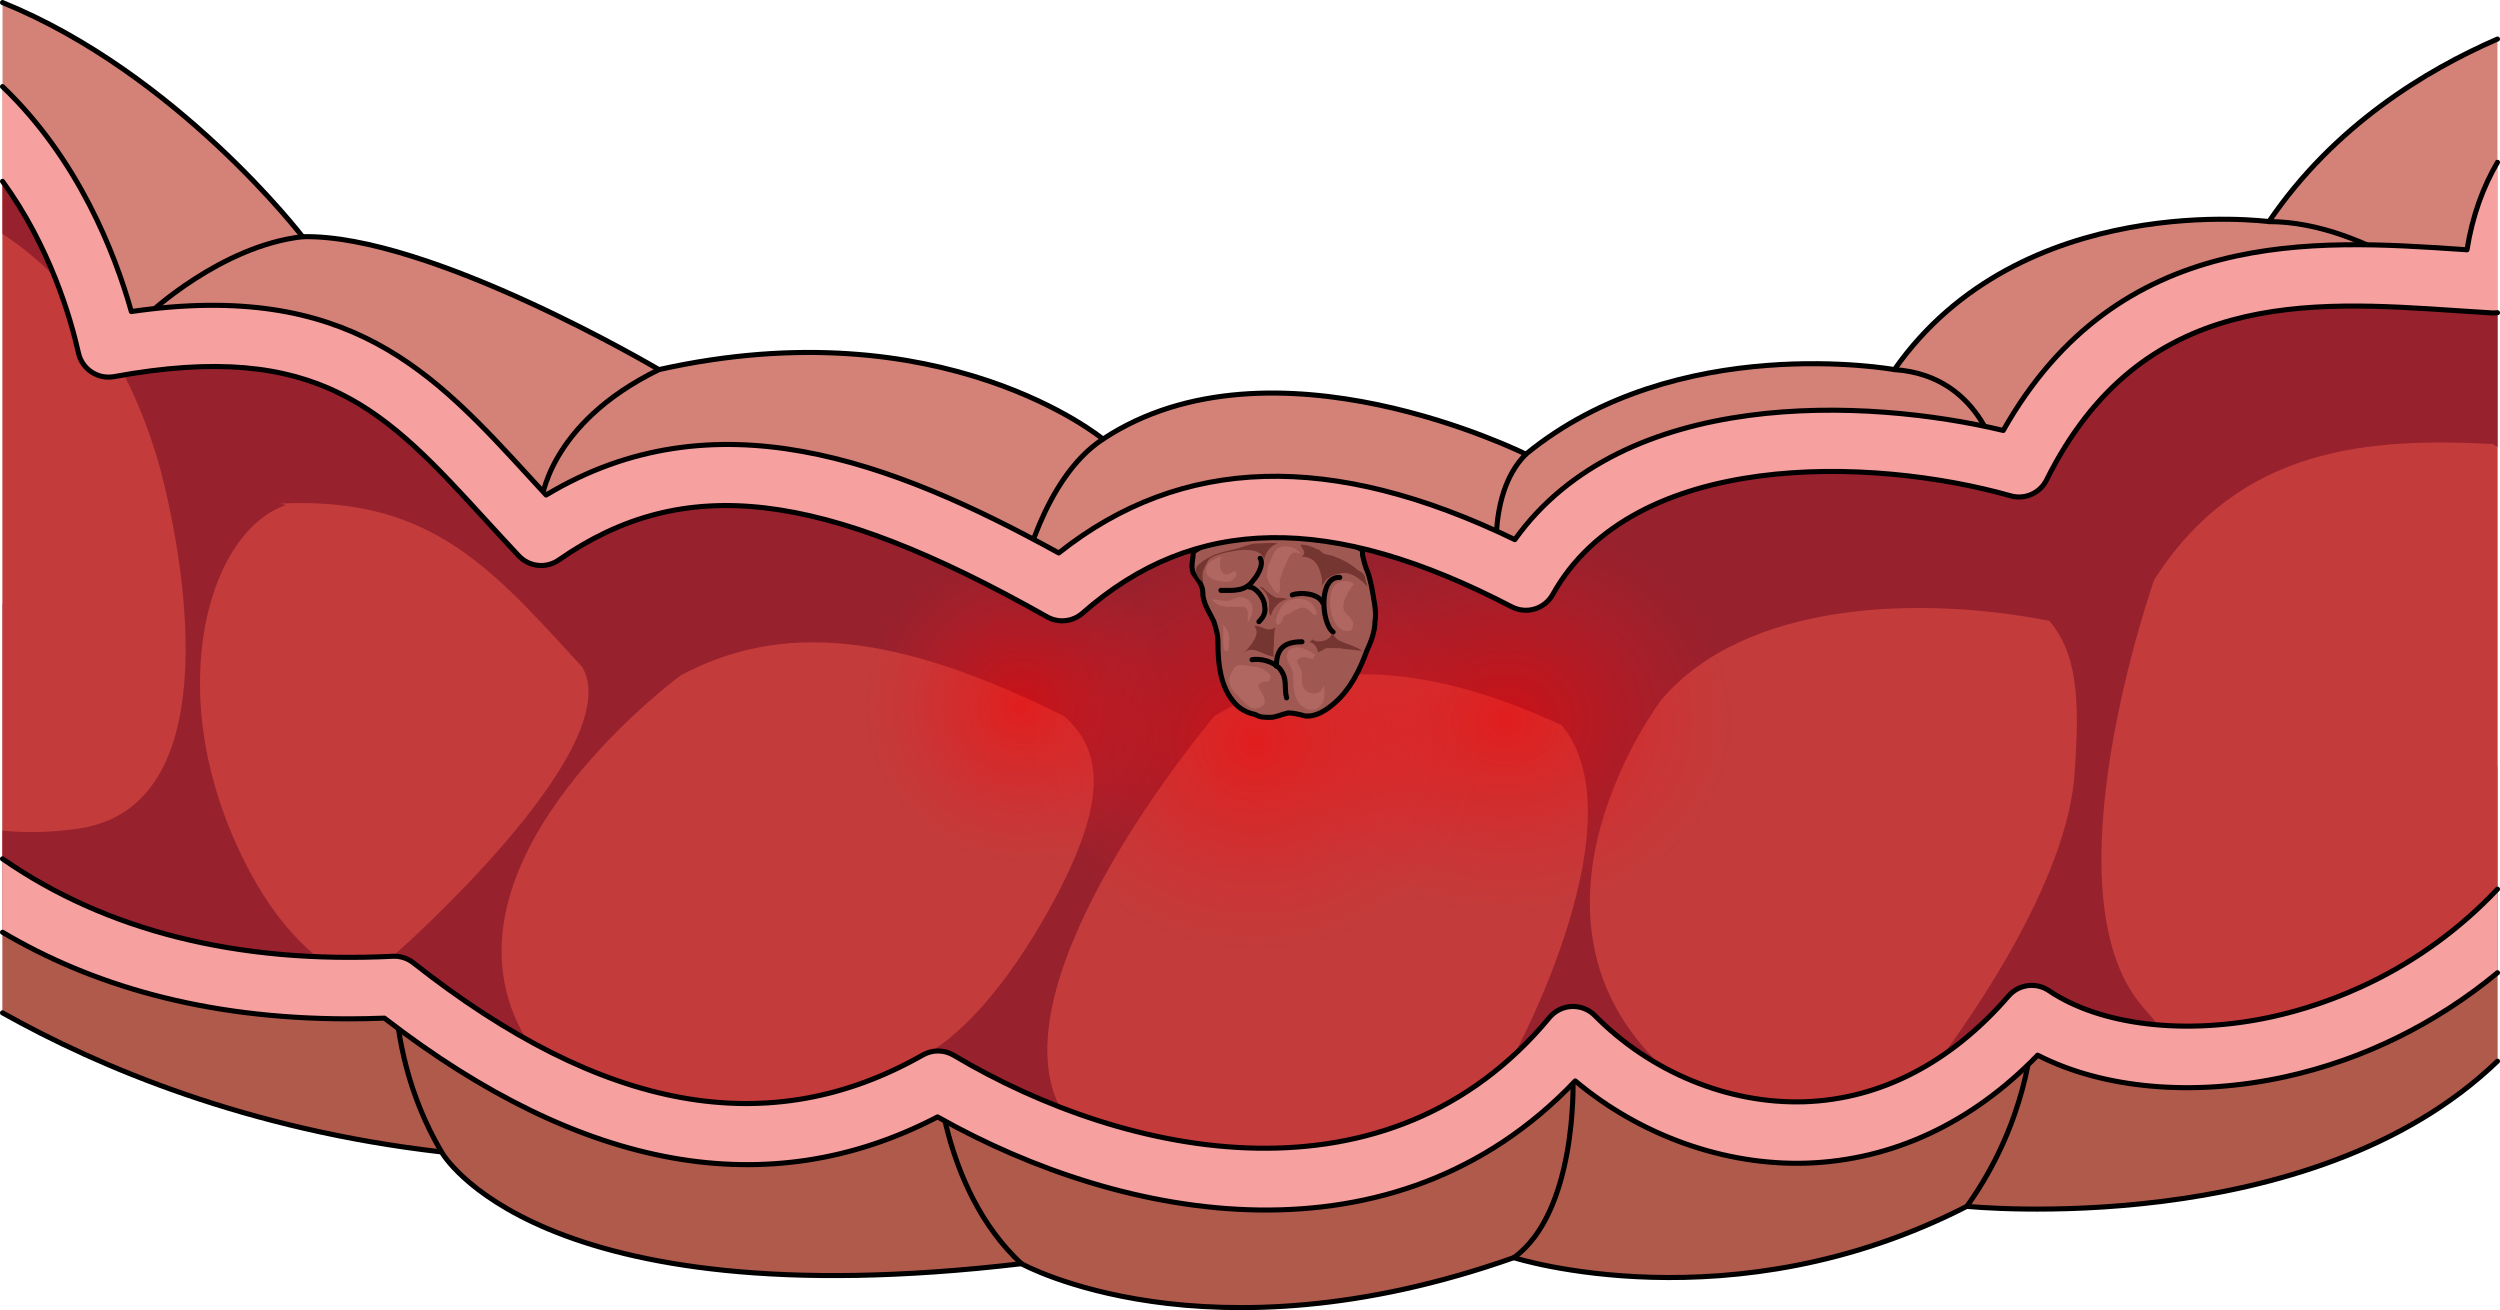
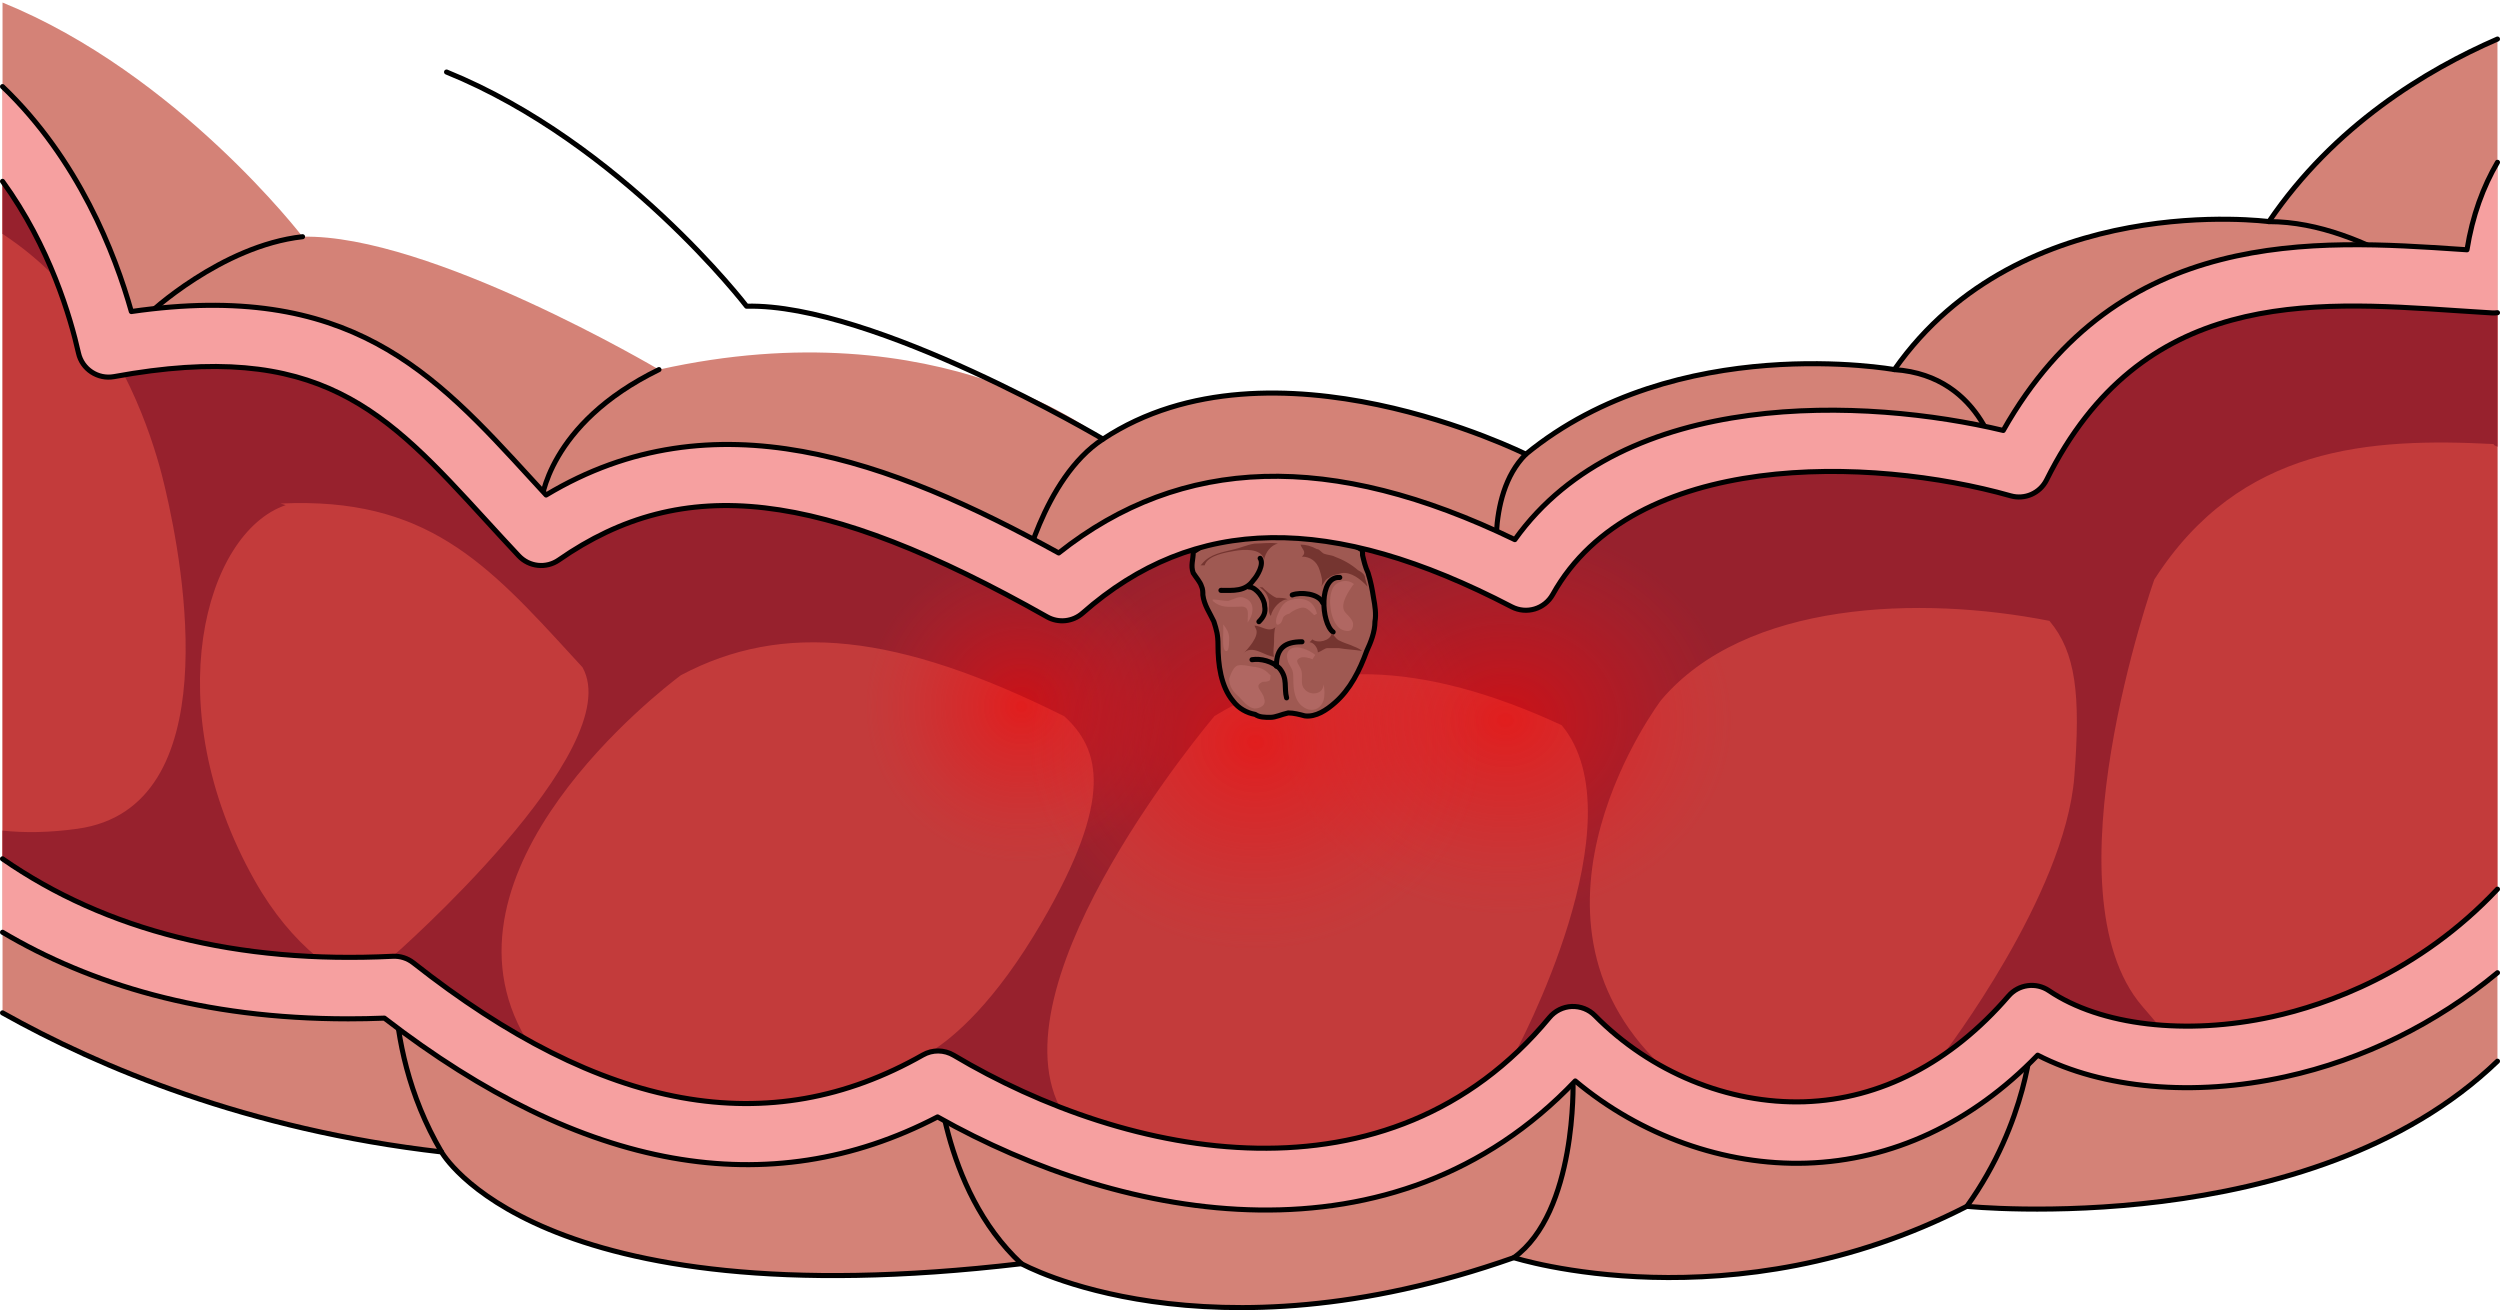
<svg xmlns="http://www.w3.org/2000/svg" version="1.1" id="Layer_1" x="0px" y="0px" width="384.82px" height="201.668px" viewBox="0 0 384.82 201.668" enable-background="new 0 0 384.82 201.668" xml:space="preserve">
  <g>
    <g>
      <path fill="#D48277" d="M384.43,6.011c-10.969,4.763-25.162,13.327-35.18,28.102c0,0-38.127-5.115-57.652,22.779    c0,0-33.475-6.042-56.723,13.022c0,0-39.057-19.529-65.094-2.325c0,0-24.645-20.458-68.348-10.697c0,0-35.337-20.92-54.862-20.455    c0,0-19.246-25.115-46.181-36.046v155.518c14.871,8.344,37.661,17.977,67.567,21.407c0,0,14.412,26.038,89.268,17.203    c0,0,28.36,15.809,75.79-0.929c0,0,33.475,10.694,69.742-7.902c0,0,52.865,5.429,81.672-22.342" />
-       <path fill="#B05A4C" d="M384.43,117.962l-131.547,6.591L52.037,93.007H0.391v62.901c14.871,8.344,37.661,17.977,67.567,21.407    c0,0,14.412,26.038,89.268,17.203c0,0,28.36,15.809,75.79-0.929c0,0,33.475,10.694,69.742-7.902c0,0,52.865,5.429,81.672-22.342    V117.962z" />
      <path fill="none" stroke="#000000" stroke-width="0.782" stroke-linecap="round" stroke-linejoin="round" stroke-miterlimit="10" d="    M0.391,155.908c14.871,8.344,37.661,17.977,67.567,21.407c0,0,14.412,26.038,89.268,17.203c0,0,28.36,15.809,75.79-0.929    c0,0,33.475,10.694,69.742-7.902c0,0,52.865,5.429,81.672-22.342" />
      <path fill="none" stroke="#000000" stroke-width="0.782" stroke-linecap="round" stroke-linejoin="round" stroke-miterlimit="10" d="    M67.958,177.315c-10.277-17.511-6.623-35.334-6.623-35.334" />
      <path fill="none" stroke="#000000" stroke-width="0.782" stroke-linecap="round" stroke-linejoin="round" stroke-miterlimit="10" d="    M157.226,194.519c-12.495-11.583-13.102-31.062-13.102-31.062" />
      <path fill="none" stroke="#000000" stroke-width="0.782" stroke-linecap="round" stroke-linejoin="round" stroke-miterlimit="10" d="    M233.016,193.59c9.721-7.002,9.115-27.089,9.115-27.089" />
      <path fill="none" stroke="#000000" stroke-width="0.782" stroke-linecap="round" stroke-linejoin="round" stroke-miterlimit="10" d="    M302.758,185.688c9.379-13.098,9.984-26.038,9.984-26.038" />
      <path fill="#C33B3B" d="M384.43,48.135c-0.25,0.028-0.504,0.051-0.764,0.038c-1.793-0.103-3.639-0.228-5.529-0.355    c-22.74-1.532-48.514-3.274-63.117,26.062c-1.018,2.034-3.332,3.063-5.525,2.44c-21.539-6.098-58.09-7.084-70.488,15.189    c-1.246,2.237-4.043,3.074-6.318,1.894c-27.84-14.507-48.832-14.193-66.058,0.979c-1.514,1.327-3.698,1.558-5.452,0.568    C126.314,75.265,105.235,72.815,86,86.203c-1.925,1.337-4.541,1.063-6.146-0.644c-1.745-1.859-3.423-3.691-5.058-5.477    c-15.396-16.813-25.58-27.921-57.242-22.109c-2.487,0.452-4.917-1.138-5.471-3.619c-1.199-5.375-4.391-16.382-11.693-26.441    v104.284c15.923,11.061,36.203,16.19,60.077,15c1.138-0.058,2.266,0.303,3.161,1.009c29.143,22.977,54.8,27.62,78.428,14.185    c1.475-0.84,3.297-0.819,4.753,0.048c26.856,15.992,66.979,24.069,91.687-5.803c0.854-1.03,2.102-1.651,3.436-1.71    c1.342-0.048,2.639,0.453,3.572,1.405c8.557,8.684,20.543,13.63,32.248,13.261c11.691-0.385,22.557-6.014,31.412-16.271    c1.564-1.816,4.244-2.17,6.227-0.829c7.963,5.381,21.125,6.917,34.354,4.018c8.408-1.843,22.564-6.769,34.686-19.644" />
      <path fill="#97212D" d="M384.43,68.768V48.135c-0.25,0.028-0.504,0.051-0.764,0.038c-1.793-0.103-3.639-0.228-5.529-0.355    c-22.74-1.532-48.514-3.274-63.117,26.062c-1.018,2.034-3.332,3.063-5.525,2.44c-21.539-6.098-58.09-7.084-70.488,15.189    c-1.246,2.237-4.043,3.074-6.318,1.894c-27.84-14.507-48.832-14.193-66.058,0.979c-1.514,1.327-3.698,1.558-5.452,0.568    C126.314,75.265,105.235,72.815,86,86.203c-1.925,1.337-4.541,1.063-6.146-0.644c-1.745-1.859-3.423-3.691-5.058-5.477    c-15.139-16.532-25.252-27.534-55.69-22.375c2.689,5.294,4.406,10.318,5.466,14.128c0.021,0.057,0.054,0.187,0.111,0.407    c0.091,0.319,0.169,0.618,0.245,0.919c0.106,0.418,0.237,0.94,0.376,1.525c0.054,0.223,0.116,0.469,0.159,0.676    c0,0.005,0.005,0.008,0.005,0.012c2.771,11.827,9.559,48.957-13.505,52.191c-4.387,0.613-8.209,0.646-11.573,0.29v4.261    c13.236,9.206,29.467,14.324,48.292,15.104c-3.315-2.771-6.595-6.561-9.515-11.752c-15.039-26.737-7.626-53.487,4.819-57.716    l-0.8-0.245c22.394-1.057,31.778,9.156,44.985,23.582c0.486,0.532,0.988,1.074,1.485,1.615l0,0    c7.148,12.695-29.19,44.491-29.19,44.491c1.138-0.058,2.266,0.303,3.161,1.009c5.919,4.668,11.694,8.565,17.338,11.723    c-15.308-25.938,20.871-53.769,23.84-55.993c15.743-8.342,33.394-6.476,59.022,6.32c5.538,5.059,7.664,12.608-3.471,31.726    c-7.211,12.375-13.54,17.704-17.131,19.939c1.2-0.306,2.492-0.13,3.582,0.518c5.037,2.999,10.536,5.72,16.315,7.963    c-10.156-20.066,23.487-59.783,23.824-60.176c14.615-9.041,31.904-8.565,53.441,1.402c12.111,14.609-6.912,49.982-7.309,50.717    c1.871-1.73,3.684-3.617,5.414-5.709c0.854-1.03,2.102-1.651,3.436-1.71c1.342-0.048,2.639,0.453,3.572,1.405    c3.021,3.066,6.475,5.656,10.189,7.72c-24.654-23.605-0.053-56.211,0-56.277c12.961-15.317,39.955-16.111,59.779-12.202    c4.063,4.835,4.818,11.351,3.828,23.994c-1.428,18.22-19.965,42.477-20.293,42.899c3.604-2.449,7.008-5.498,10.156-9.144    c1.564-1.816,4.244-2.17,6.227-0.829c4.338,2.931,10.229,4.713,16.826,5.266c-0.775-0.905-1.584-1.852-2.463-2.872    c-15.086-17.598,1.736-65.332,1.852-65.662c13.205-20.654,33.256-21.853,52.326-20.866l-0.115,0.11    C383.816,68.468,384.045,68.569,384.43,68.768z" />
      <radialGradient id="SVGID_1_" cx="157.226" cy="108.754" r="24.315" gradientUnits="userSpaceOnUse">
        <stop offset="0.005" style="stop-color:#FF0000" />
        <stop offset="1" style="stop-color:#ED1C24;stop-opacity:0" />
      </radialGradient>
      <circle opacity="0.5" fill-rule="evenodd" clip-rule="evenodd" fill="url(#SVGID_1_)" cx="157.226" cy="108.755" r="24.315" />
      <radialGradient id="SVGID_2_" cx="231.715" cy="74.395" r="35.389" gradientTransform="matrix(1 0 0 0.855 0 47.266)" gradientUnits="userSpaceOnUse">
        <stop offset="0.005" style="stop-color:#FF0000" />
        <stop offset="1" style="stop-color:#ED1C24;stop-opacity:0" />
      </radialGradient>
      <ellipse opacity="0.5" fill-rule="evenodd" clip-rule="evenodd" fill="url(#SVGID_2_)" cx="231.715" cy="110.874" rx="35.388" ry="30.258" />
      <radialGradient id="SVGID_3_" cx="193.239" cy="131.978" r="35.389" gradientTransform="matrix(1.001 0 0 0.914 -0.169 -6.358)" gradientUnits="userSpaceOnUse">
        <stop offset="0.005" style="stop-color:#FF0000" />
        <stop offset="1" style="stop-color:#ED1C24;stop-opacity:0" />
      </radialGradient>
      <ellipse opacity="0.5" fill-rule="evenodd" clip-rule="evenodd" fill="url(#SVGID_3_)" cx="193.27" cy="114.27" rx="35.424" ry="32.346" />
      <path fill="#F6A0A0" d="M242.477,166.39c10.008,8.396,22.986,13.046,35.588,12.651c13.215-0.434,25.449-6.161,35.586-16.62    c10.064,5.169,23.965,6.435,38.123,3.326c12.031-2.641,23.23-8.203,32.656-16.016v-12.865    c-12.121,12.875-26.277,17.801-34.686,19.644c-13.229,2.899-26.391,1.363-34.354-4.018c-1.982-1.341-4.662-0.987-6.227,0.829    c-8.855,10.257-19.721,15.886-31.412,16.271c-11.705,0.369-23.691-4.577-32.248-13.261c-0.934-0.952-2.23-1.453-3.572-1.405    c-1.334,0.059-2.582,0.68-3.436,1.71c-24.707,29.872-64.83,21.795-91.687,5.803c-1.456-0.867-3.278-0.888-4.753-0.048    c-23.628,13.436-49.285,8.792-78.428-14.185c-0.896-0.706-2.023-1.066-3.161-1.009c-23.874,1.19-44.154-3.939-60.077-15v11.304    c13.39,7.929,30.739,13.327,53.223,13.327c1.817,0,3.674-0.035,5.558-0.108c30.578,23.592,59.205,28.703,85.146,15.204    C173.184,188.226,214.631,195.675,242.477,166.39z" />
      <path fill="none" stroke="#000000" stroke-width="0.782" stroke-linecap="round" stroke-linejoin="round" stroke-miterlimit="10" d="    M384.43,136.866c-12.121,12.875-26.277,17.801-34.686,19.644c-13.229,2.899-26.391,1.363-34.354-4.018    c-1.982-1.341-4.662-0.987-6.227,0.829c-8.855,10.257-19.721,15.886-31.412,16.271c-11.705,0.369-23.691-4.577-32.248-13.261    c-0.934-0.952-2.23-1.453-3.572-1.405c-1.334,0.059-2.582,0.68-3.436,1.71c-24.707,29.872-64.83,21.795-91.687,5.803    c-1.456-0.867-3.278-0.888-4.753-0.048c-23.628,13.436-49.285,8.792-78.428-14.185c-0.896-0.706-2.023-1.066-3.161-1.009    c-23.874,1.19-44.154-3.939-60.077-15" />
      <g>
        <path fill-rule="evenodd" clip-rule="evenodd" fill="#9F5952" d="M209.479,84.516c0.211,0,0.211,0.453,0.211,0.906     c0.212,0.907,0.424,1.815,0.848,2.722c0.424,1.362,0.637,2.496,0.848,3.856c0.213,1.135,0.424,2.496,0.213,3.63     c0,1.588-0.637,3.176-1.271,4.536c-1.061,2.949-2.543,5.898-4.875,7.939c-1.271,1.134-2.967,2.269-4.662,2.042     c-0.848-0.228-1.695-0.454-2.543-0.454c-1.06,0.227-1.908,0.681-2.755,0.681s-1.695,0-2.331-0.454     c-1.271-0.227-2.543-0.907-3.391-2.041c-1.906-2.269-2.332-5.671-2.332-8.619c0-1.589-0.211-2.269-0.635-3.63     c-0.636-1.361-1.483-2.495-1.695-4.083c0-0.453,0-0.907-0.212-1.361c-0.212-0.68-0.849-1.36-1.271-2.042     c-0.425-1.134,0-2.041,0-3.175C183.625,84.969,194.855,75.668,209.479,84.516L209.479,84.516z" />
        <path fill="none" stroke="#000000" stroke-width="0.782" stroke-linecap="round" stroke-linejoin="round" stroke-miterlimit="10" d="     M209.524,84.563c0.212,0,0.212,0.453,0.212,0.907c0.213,0.906,0.424,1.814,0.848,2.722c0.424,1.361,0.636,2.495,0.848,3.856     c0.212,1.134,0.424,2.494,0.212,3.629c0,1.588-0.636,3.175-1.271,4.537c-1.061,2.948-2.543,5.897-4.875,7.938     c-1.271,1.135-2.967,2.269-4.662,2.041c-0.848-0.226-1.695-0.453-2.543-0.453c-1.06,0.228-1.907,0.681-2.754,0.681     c-0.849,0-1.697,0-2.332-0.453c-1.271-0.228-2.543-0.907-3.391-2.042c-1.906-2.268-2.331-5.671-2.331-8.619     c0-1.588-0.212-2.27-0.636-3.63c-0.636-1.361-1.483-2.495-1.695-4.082c0-0.455,0-0.908-0.213-1.362     c-0.211-0.68-0.847-1.36-1.271-2.041c-0.423-1.135,0-2.041,0-3.176C183.671,85.016,194.902,75.716,209.524,84.563L209.524,84.563     z" />
        <path fill="none" stroke="#000000" stroke-width="0.782" stroke-linecap="round" stroke-linejoin="round" stroke-miterlimit="10" d="     M206.229,88.887c-3.284-0.227-2.873,7.04-1.025,8.402" />
        <path fill="none" stroke="#000000" stroke-width="0.782" stroke-linecap="round" stroke-linejoin="round" stroke-miterlimit="10" d="     M203.602,92.786c-0.64-1.447-3.411-1.688-4.69-1.206" />
        <path fill="none" stroke="#000000" stroke-width="0.782" stroke-linecap="round" stroke-linejoin="round" stroke-miterlimit="10" d="     M198.043,107.42c-0.427-1.581,0.211-2.936-1.064-4.517c-1.064-1.129-2.98-1.581-4.258-1.355" />
        <path fill="none" stroke="#000000" stroke-width="0.782" stroke-linecap="round" stroke-linejoin="round" stroke-miterlimit="10" d="     M187.938,90.874c1.873,0,3.746,0.224,4.994-1.569c0.625-0.674,1.665-2.468,1.041-3.365" />
        <path fill="none" stroke="#000000" stroke-width="0.782" stroke-linecap="round" stroke-linejoin="round" stroke-miterlimit="10" d="     M196.473,102.542c0-2.813,1.313-3.753,3.939-3.753" />
        <path fill="none" stroke="#000000" stroke-width="0.782" stroke-linecap="round" stroke-linejoin="round" stroke-miterlimit="10" d="     M192.252,90.349c1.094,0,2.407,1.781,2.407,2.896c0.22,1.113-0.218,1.782-0.876,2.451" />
        <path opacity="0.2" fill-rule="evenodd" clip-rule="evenodd" fill="#F6A0A0" d="M186.671,92.281c0.858,0,1.504,0.222,2.362,0.222     c0.859-0.222,1.719-0.889,2.578-0.444c1.72,0.667,1.289,2.666,0.43,3.776c0-1.332,0.431-2.665-1.289-2.443     c-1.719,0-2.791,0.223-4.081-0.889" />
        <path opacity="0.2" fill-rule="evenodd" clip-rule="evenodd" fill="#F6A0A0" d="M202.453,100.803     c-0.844-0.682-2.744-1.591-3.801-0.909c-0.631,0.455-0.631,1.136-0.42,1.818c0,0.227,0.21,0.454,0.42,0.908     c0.424,0.682,0.424,1.136,0.424,1.817c0,1.817,0.211,4.09,2.321,4.771c1.056,0.228,1.899-0.228,2.321-1.363     c0.211-0.682,0.211-1.817,0-2.499c0,1.591-2.109,1.817-2.954,0.682c-0.634-0.682-0.212-1.817-0.423-2.727     s-1.266-1.59-0.211-2.045c0.422-0.228,1.479,0,1.899,0.228" />
        <path opacity="0.2" fill-rule="evenodd" clip-rule="evenodd" fill="#F6A0A0" d="M208.408,89.91     c-1.055-0.922-2.953-0.461-3.377,0.924c-0.633,1.614-0.211,4.613,1.057,5.767c0.422,0.461,1.899,0.923,2.109,0     c0.423-1.153-0.844-1.846-1.266-2.538c-0.633-1.152,0.633-2.998,1.266-3.921" />
        <path opacity="0.2" fill-rule="evenodd" clip-rule="evenodd" fill="#F6A0A0" d="M202.711,94.466     c-0.426-1.802-1.701-2.477-3.402-2.252c-1.701,0.227-2.125,1.126-2.764,2.702c-0.213,0.675-0.213,1.576,0.425,1.125     c0.425-0.225,0.425-0.9,0.638-1.125s0.639-0.45,0.852-0.45c0.425-0.45,1.913-1.126,2.338-0.9c0.426,0,1.275,0.9,1.488,1.126" />
-         <path opacity="0.2" fill-rule="evenodd" clip-rule="evenodd" fill="#F6A0A0" d="M200.178,85.193     c-0.428-0.909-2.352-1.364-3.208-0.909c-0.855,0.228-1.283,1.818-1.71,2.729c-0.215,0.909-0.428,1.592,0,2.501     c0.427,0.683,0.854,1.592,1.496,1.819c0.428-0.455,0.214-1.364,0.214-1.819c0.214-0.909,0.429-1.364,0.642-2.046     c0.642-1.138,0.855-2.956,2.354-2.274" />
-         <path opacity="0.2" fill-rule="evenodd" clip-rule="evenodd" fill="#F6A0A0" d="M188.406,85.518     c-1.055,0.448-2.533,0.672-2.744,2.017c-0.21,1.792,2.11,2.017,3.377,2.017c0.422,0,1.478-0.673,1.266-1.344     c-0.21-0.673-0.633,0-1.266,0.224c-1.267,0.224-1.477-1.793-1.055-2.689" />
        <path opacity="0.2" fill-rule="evenodd" clip-rule="evenodd" fill="#F6A0A0" d="M195.863,104.268     c-0.859-0.913-1.289-1.369-2.578-1.598c-0.645,0-1.934-0.456-2.793-0.228c-0.645,0.228-1.074,1.369-1.289,2.054     c0,1.142,0.645,2.054,1.504,2.739c0.645,0.685,1.289,1.598,2.363,1.825c0.859,0,1.934-0.456,1.504-1.598     c-0.215-1.141-1.719-1.825-0.215-2.511c0.215,0,0.859,0,1.074-0.228c0.215-0.229,0-0.685,0.215-0.685" />
        <path opacity="0.2" fill-rule="evenodd" clip-rule="evenodd" fill="#F6A0A0" d="M188.266,96.116     c0.188,0.682-0.375,4.315,0.563,4.089c0.375,0,0.375-1.591,0.375-2.045c0-0.681-0.375-1.362-0.75-1.816" />
-         <path fill-rule="evenodd" clip-rule="evenodd" fill="#753530" d="M185.255,89.551c-0.64,0-1.491-1.584-1.065-2.262     c0-0.227,1.705-1.584,1.919-1.358c-0.214,0.679-0.64,1.132-0.854,1.811C185.042,88.193,185.042,89.098,185.255,89.551" />
        <path fill-rule="evenodd" clip-rule="evenodd" fill="#753530" d="M210.496,90.301c0,0-0.422-1.387-0.422-1.618     c-0.21-0.462-0.631-0.692-1.053-0.924c-1.053-0.925-2.316-1.618-3.579-2.08c-0.421-0.231-1.054-0.231-1.685-0.463     c-0.421-0.231-0.632-0.693-1.053-0.693c-0.843-0.462-1.686-0.693-2.527-0.693c0.211,0.693,1.053,1.155,0.211,1.85     c1.263,0,2.316,0.692,2.737,2.08c0.211,0.693,0.632,1.85,0.211,2.542c0.421-0.462,0.632-1.155,1.263-1.387     c0.422-0.462,1.264-0.462,1.895-0.693C207.969,87.99,209.443,89.146,210.496,90.301" />
        <path fill-rule="evenodd" clip-rule="evenodd" fill="#753530" d="M185.433,87.018c0.425-1.559,3.403-2.005,4.681-2.227     c1.275-0.223,4.041-0.446,4.467,1.336c0.213-1.114,1.064-2.227,2.127-2.45c-1.063-0.223-2.553,0-3.615,0     c-1.277,0.224-2.128,0.668-3.191,0.892c-1.702,0.444-3.616,0.667-4.893,2.228c0,0,0,0-0.213,0.222" />
        <path fill-rule="evenodd" clip-rule="evenodd" fill="#753530" d="M202.01,98.419c0.85,0.671,2.76,0.224,2.971-0.896     c0.426,0.224,0.637,0.896,1.274,1.119c0.425,0.224,1.062,0.447,1.698,0.671c0.425,0.224,1.273,0.447,1.698,0.895     c-1.273-0.224-2.335-0.224-3.608-0.447c-0.426,0-1.063,0-1.699,0c-0.424,0-0.848,0.447-1.484,0.671     c0-0.671-0.638-1.565-1.275-1.565" />
        <path fill-rule="evenodd" clip-rule="evenodd" fill="#753530" d="M193.09,96.304c1.081,0,2.162,1.14,3.242,0.228     c-0.217,0.457-0.217,1.596-0.217,2.278c0,0.684-0.215,1.595,0,2.278c-1.295,0-3.457-2.05-4.754-0.456     c0.647-0.683,2.593-2.733,1.944-3.872" />
        <path fill-rule="evenodd" clip-rule="evenodd" fill="#753530" d="M193.893,90.396c0.647,0.464,1.08,0.928,1.295,1.623     c0.432,0.929-0.215,2.089,0.432,2.785c0.216-1.161,1.51-2.553,2.589-2.553c-0.431-0.232-1.079-0.232-1.726-0.232     c-0.647-0.232-1.727-1.159-2.158-1.623" />
      </g>
      <path fill="none" stroke="#000000" stroke-width="0.782" stroke-linecap="round" stroke-linejoin="round" stroke-miterlimit="10" d="    M0.391,143.501c13.39,7.929,30.739,13.327,53.223,13.327c1.817,0,3.674-0.035,5.558-0.108    c30.578,23.592,59.205,28.703,85.146,15.204c28.867,16.302,70.314,23.751,98.16-5.534c10.008,8.396,22.986,13.046,35.588,12.651    c13.215-0.434,25.449-6.161,35.586-16.62c10.064,5.169,23.965,6.435,38.123,3.326c12.031-2.641,23.23-8.203,32.656-16.016" />
      <g>
        <path fill="none" stroke="#000000" stroke-width="0.782" stroke-linecap="round" stroke-linejoin="round" stroke-miterlimit="10" d="     M349.25,34.112c15.344,0,30.223,13.078,30.223,13.078" />
        <path fill="none" stroke="#000000" stroke-width="0.782" stroke-linecap="round" stroke-linejoin="round" stroke-miterlimit="10" d="     M291.598,56.892c13.949,0.933,16.154,14.88,16.154,14.88" />
        <path fill="none" stroke="#000000" stroke-width="0.782" stroke-linecap="round" stroke-linejoin="round" stroke-miterlimit="10" d="     M234.875,69.914c-6.51,6.508-4.188,19.295-4.188,19.295" />
        <path fill="none" stroke="#000000" stroke-width="0.782" stroke-linecap="round" stroke-linejoin="round" stroke-miterlimit="10" d="     M169.781,67.589c-9.298,6.044-12.556,21.62-12.556,21.62" />
        <path fill="none" stroke="#000000" stroke-width="0.782" stroke-linecap="round" stroke-linejoin="round" stroke-miterlimit="10" d="     M101.434,56.892c-17.204,8.371-18.133,20.461-18.133,20.461" />
        <path fill="none" stroke="#000000" stroke-width="0.782" stroke-linecap="round" stroke-linejoin="round" stroke-miterlimit="10" d="     M46.571,36.437c-12.557,1.394-23.72,11.912-23.72,11.912" />
        <path fill="#97212D" d="M0.391,27.958v8.049c2.979,1.961,5.648,4.167,7.996,6.547C6.541,37.968,3.942,32.854,0.391,27.958z" />
        <path fill="#F6A0A0" d="M384.43,24.984c-2.186,3.748-3.846,8.161-4.691,13.465c-0.322-0.021-0.641-0.045-0.963-0.065     c-22.361-1.509-52.684-3.556-70.418,27.874c-21.039-5.024-58.381-6.737-75.182,16.806c-28.232-13.651-51.264-12.976-70.21,2.054     c-25.851-14.263-53.089-24.442-78.903-8.921c-0.777-0.841-1.539-1.674-2.296-2.499C66.792,57.339,53.777,43.115,20.216,47.954     c-2.515-8.93-8.13-23.444-19.825-34.623v14.582c7.303,10.06,10.494,21.066,11.693,26.441c0.554,2.481,2.983,4.071,5.471,3.619     c31.662-5.812,41.847,5.297,57.242,22.109c1.635,1.785,3.313,3.617,5.058,5.477c1.604,1.707,4.221,1.98,6.146,0.644     c19.235-13.388,40.314-10.938,75.178,8.746c1.754,0.989,3.938,0.759,5.452-0.568c17.226-15.172,38.218-15.485,66.058-0.979     c2.275,1.181,5.072,0.344,6.318-1.894c12.398-22.273,48.949-21.287,70.488-15.189c2.193,0.622,4.508-0.406,5.525-2.44     c14.604-29.336,40.377-27.594,63.117-26.062c1.891,0.128,3.736,0.253,5.529,0.355c0.26,0.013,0.514-0.01,0.764-0.038" />
        <path fill="none" stroke="#000000" stroke-width="0.782" stroke-linecap="round" stroke-linejoin="round" stroke-miterlimit="10" d="     M0.391,27.913c7.303,10.06,10.494,21.066,11.693,26.441c0.554,2.481,2.983,4.071,5.471,3.619     c31.662-5.812,41.847,5.297,57.242,22.109c1.635,1.785,3.313,3.617,5.058,5.477c1.604,1.707,4.221,1.98,6.146,0.644     c19.235-13.388,40.314-10.938,75.178,8.746c1.754,0.989,3.938,0.759,5.452-0.568c17.226-15.172,38.218-15.485,66.058-0.979     c2.275,1.181,5.072,0.344,6.318-1.894c12.398-22.273,48.949-21.287,70.488-15.189c2.193,0.622,4.508-0.406,5.525-2.44     c14.604-29.336,40.377-27.594,63.117-26.062c1.891,0.128,3.736,0.253,5.529,0.355c0.26,0.013,0.514-0.01,0.764-0.038" />
        <path fill="none" stroke="#000000" stroke-width="0.782" stroke-linecap="round" stroke-linejoin="round" stroke-miterlimit="10" d="     M384.43,24.984c-2.186,3.748-3.846,8.161-4.691,13.465c-0.322-0.021-0.641-0.045-0.963-0.065     c-22.361-1.509-52.684-3.556-70.418,27.874c-21.039-5.024-58.381-6.737-75.182,16.806c-28.232-13.651-51.264-12.976-70.21,2.054     c-25.851-14.263-53.089-24.442-78.903-8.921c-0.777-0.841-1.539-1.674-2.296-2.499C66.792,57.339,53.777,43.115,20.216,47.954     c-2.515-8.93-8.13-23.444-19.825-34.623" />
      </g>
    </g>
-     <path fill="none" stroke="#000000" stroke-width="0.782" stroke-linecap="round" stroke-linejoin="round" stroke-miterlimit="10" d="   M384.43,6.011c-10.969,4.763-25.162,13.327-35.18,28.102c0,0-38.127-5.115-57.652,22.779c0,0-33.475-6.042-56.723,13.022   c0,0-39.057-19.529-65.094-2.325c0,0-24.645-20.458-68.348-10.697c0,0-35.337-20.92-54.862-20.455c0,0-19.246-25.115-46.181-36.046   " />
+     <path fill="none" stroke="#000000" stroke-width="0.782" stroke-linecap="round" stroke-linejoin="round" stroke-miterlimit="10" d="   M384.43,6.011c-10.969,4.763-25.162,13.327-35.18,28.102c0,0-38.127-5.115-57.652,22.779c0,0-33.475-6.042-56.723,13.022   c0,0-39.057-19.529-65.094-2.325c0,0-35.337-20.92-54.862-20.455c0,0-19.246-25.115-46.181-36.046   " />
  </g>
</svg>